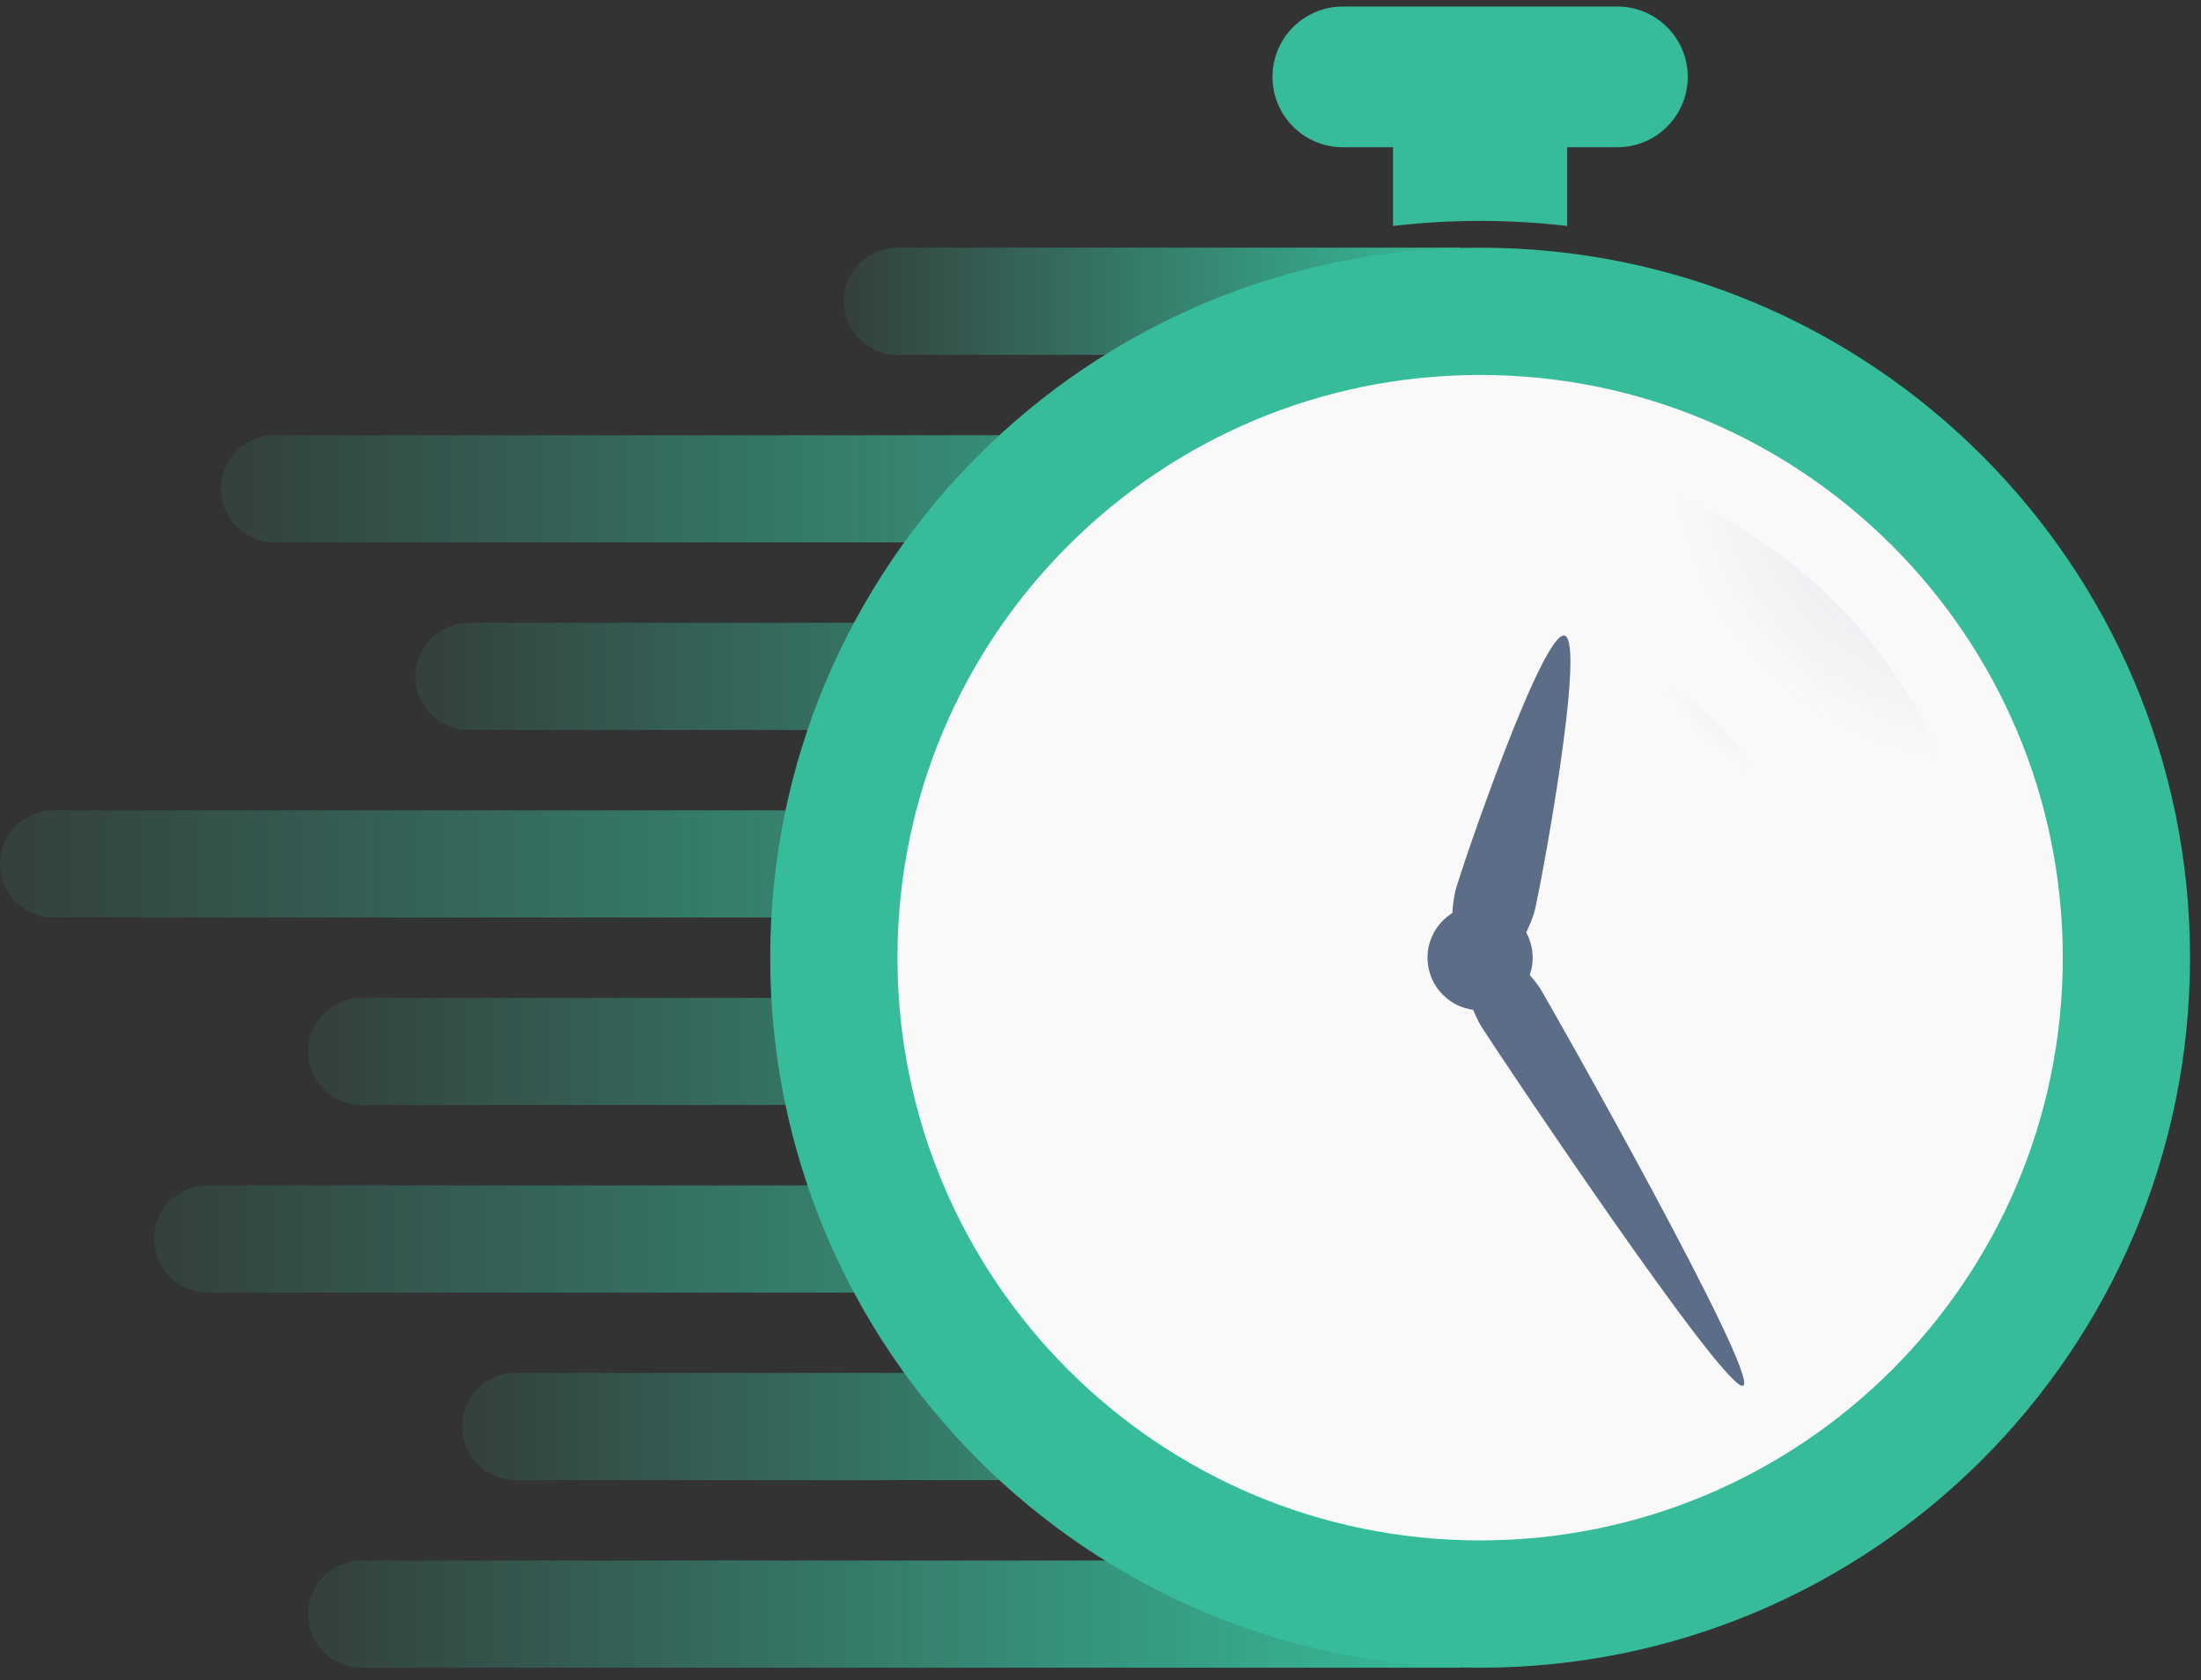
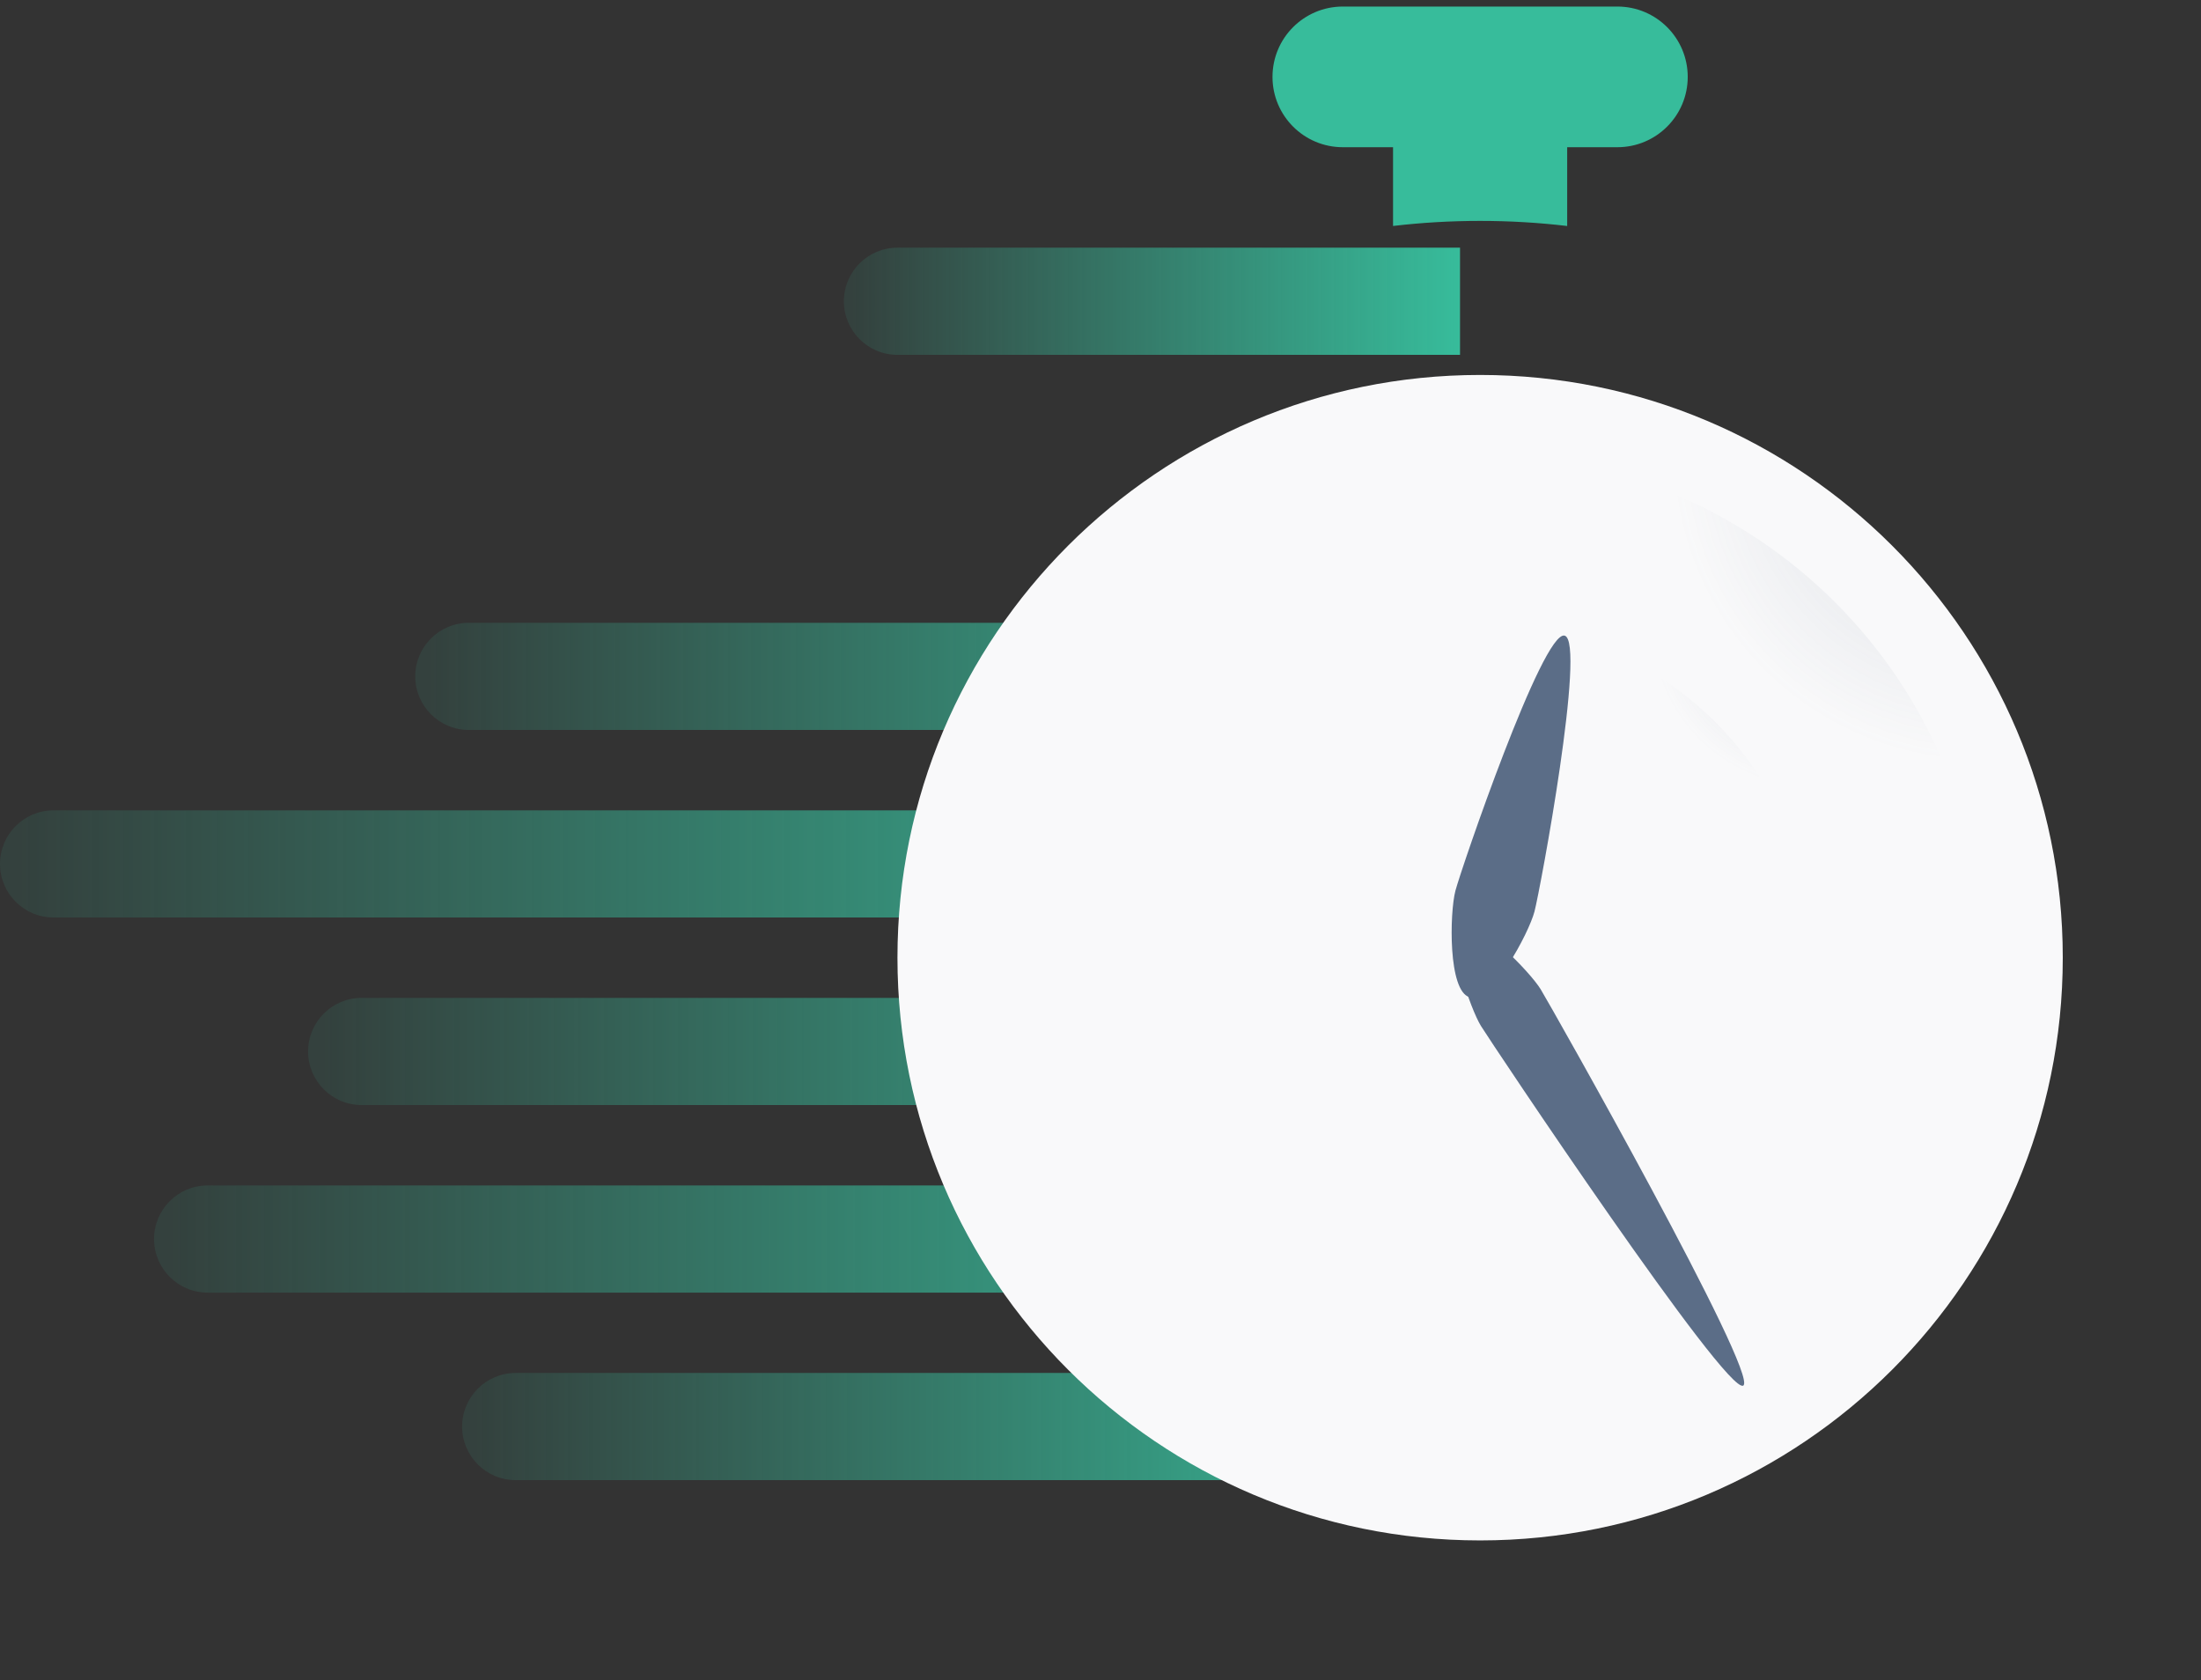
<svg xmlns="http://www.w3.org/2000/svg" width="131" height="100" viewBox="0 0 131 100" fill="none">
  <rect x="0" y="0" width="131" height="100" fill="#333333" stroke="none" />
  <path fill-rule="evenodd" clip-rule="evenodd" d="M79.922 8.761H82.912V13.448C84.611 13.248 86.34 13.146 88.094 13.146C89.847 13.146 91.576 13.248 93.276 13.449V8.761H96.265C98.577 8.761 100.451 6.887 100.451 4.576C100.451 2.264 98.577 0.39 96.265 0.39H88.155L88.094 0.39L88.032 0.39H79.922C77.611 0.39 75.737 2.264 75.737 4.576C75.737 6.887 77.611 8.761 79.922 8.761Z" fill="#37BC9B" />
  <path d="M50.226 17.929C50.226 16.168 51.653 14.74 53.414 14.74H86.898V21.118H53.414C51.653 21.118 50.226 19.69 50.226 17.929Z" fill="url(#paint0_linear_2254_91)" />
-   <path d="M18.336 96.058C18.336 94.297 19.764 92.869 21.525 92.869H86.898V99.247H21.525C19.764 99.247 18.336 97.819 18.336 96.058Z" fill="url(#paint1_linear_2254_91)" />
  <path d="M27.504 84.896C27.504 83.135 28.932 81.707 30.693 81.707H86.898V88.085H30.693C28.932 88.085 27.504 86.657 27.504 84.896Z" fill="url(#paint2_linear_2254_91)" />
  <path d="M9.168 73.736C9.168 71.975 10.596 70.547 12.357 70.547H86.898V76.925H12.357C10.596 76.925 9.168 75.497 9.168 73.736Z" fill="url(#paint3_linear_2254_91)" />
  <path d="M18.336 62.574C18.336 60.813 19.764 59.385 21.525 59.385H86.898V65.763H21.525C19.764 65.763 18.336 64.335 18.336 62.574Z" fill="url(#paint4_linear_2254_91)" />
  <path d="M0 51.413C0 49.651 1.428 48.224 3.189 48.224H86.898V54.601H3.189C1.428 54.601 0 53.174 0 51.413Z" fill="url(#paint5_linear_2254_91)" />
  <path d="M24.714 40.252C24.714 38.491 26.142 37.063 27.903 37.063H86.898V43.441H27.903C26.142 43.441 24.714 42.013 24.714 40.252Z" fill="url(#paint6_linear_2254_91)" />
-   <path d="M13.154 29.091C13.154 27.33 14.582 25.902 16.343 25.902H86.898V32.28H16.343C14.582 32.28 13.154 30.852 13.154 29.091Z" fill="url(#paint7_linear_2254_91)" />
-   <path d="M88.094 14.741C111.429 14.741 130.347 33.658 130.347 56.994C130.347 80.329 111.429 99.247 88.094 99.247C64.758 99.247 45.841 80.329 45.841 56.994C45.841 33.658 64.758 14.741 88.094 14.741Z" fill="#37BC9B" />
  <path d="M88.094 22.314C107.247 22.314 122.773 37.841 122.773 56.993C122.773 76.146 107.247 91.673 88.094 91.673C68.941 91.673 53.415 76.146 53.415 56.993C53.415 37.841 68.941 22.314 88.094 22.314Z" fill="#F9F9FA" />
  <path opacity="0.2" d="M88.093 27.097C104.604 27.097 117.989 40.482 117.989 56.993C117.989 73.504 104.604 86.889 88.093 86.889C71.582 86.889 58.197 73.504 58.197 56.993C58.197 40.482 71.582 27.097 88.093 27.097Z" fill="url(#paint8_radial_2254_91)" />
  <path opacity="0.2" d="M88.094 37.178C99.037 37.178 107.908 46.05 107.908 56.993C107.908 67.936 99.037 76.808 88.094 76.808C77.15 76.808 68.279 67.936 68.279 56.993C68.279 46.05 77.15 37.178 88.094 37.178Z" fill="url(#paint9_radial_2254_91)" />
-   <path d="M88.093 60.122C86.365 60.122 84.964 58.721 84.964 56.993C84.964 55.266 86.365 53.865 88.093 53.865C89.821 53.865 91.222 55.266 91.222 56.993C91.222 58.721 89.821 60.122 88.093 60.122Z" fill="#5B6D87" />
  <path d="M91.691 58.861C91.088 57.88 87.982 54.613 87.001 55.216C86.019 55.82 87.534 60.066 88.138 61.047C88.742 62.028 102.775 83.061 103.756 82.458C104.737 81.854 92.295 59.843 91.691 58.861Z" fill="#5B6D87" />
  <path d="M93.124 37.827C91.824 37.486 86.964 51.713 86.623 53.013C86.281 54.313 86.176 59.006 87.476 59.347C88.776 59.688 90.989 55.548 91.33 54.248C91.671 52.948 94.424 38.168 93.124 37.827Z" fill="#5B6D87" />
  <defs>
    <linearGradient id="paint0_linear_2254_91" x1="86.898" y1="17.929" x2="50.624" y2="17.929" gradientUnits="userSpaceOnUse">
      <stop stop-color="#37BC9B" />
      <stop offset="1" stop-color="#37BC9B" stop-opacity="0.1" />
    </linearGradient>
    <linearGradient id="paint1_linear_2254_91" x1="86.898" y1="96.058" x2="19.082" y2="96.058" gradientUnits="userSpaceOnUse">
      <stop stop-color="#37BC9B" />
      <stop offset="1" stop-color="#37BC9B" stop-opacity="0.1" />
    </linearGradient>
    <linearGradient id="paint2_linear_2254_91" x1="86.898" y1="84.896" x2="28.15" y2="84.896" gradientUnits="userSpaceOnUse">
      <stop stop-color="#37BC9B" />
      <stop offset="1" stop-color="#37BC9B" stop-opacity="0.1" />
    </linearGradient>
    <linearGradient id="paint3_linear_2254_91" x1="86.898" y1="73.736" x2="10.013" y2="73.736" gradientUnits="userSpaceOnUse">
      <stop stop-color="#37BC9B" />
      <stop offset="1" stop-color="#37BC9B" stop-opacity="0.1" />
    </linearGradient>
    <linearGradient id="paint4_linear_2254_91" x1="86.898" y1="62.574" x2="19.082" y2="62.574" gradientUnits="userSpaceOnUse">
      <stop stop-color="#37BC9B" />
      <stop offset="1" stop-color="#37BC9B" stop-opacity="0.1" />
    </linearGradient>
    <linearGradient id="paint5_linear_2254_91" x1="86.898" y1="51.413" x2="0.945" y2="51.413" gradientUnits="userSpaceOnUse">
      <stop stop-color="#37BC9B" />
      <stop offset="1" stop-color="#37BC9B" stop-opacity="0.1" />
    </linearGradient>
    <linearGradient id="paint6_linear_2254_91" x1="86.898" y1="40.252" x2="25.39" y2="40.252" gradientUnits="userSpaceOnUse">
      <stop stop-color="#37BC9B" />
      <stop offset="1" stop-color="#37BC9B" stop-opacity="0.1" />
    </linearGradient>
    <linearGradient id="paint7_linear_2254_91" x1="86.898" y1="29.091" x2="13.956" y2="29.091" gradientUnits="userSpaceOnUse">
      <stop stop-color="#37BC9B" />
      <stop offset="1" stop-color="#37BC9B" stop-opacity="0.1" />
    </linearGradient>
    <radialGradient id="paint8_radial_2254_91" cx="0" cy="0" r="1" gradientUnits="userSpaceOnUse" gradientTransform="translate(117.989 27.097) rotate(58.065) scale(29.902)">
      <stop stop-color="#5B6D87" />
      <stop offset="0.616" stop-color="#5B6D87" stop-opacity="0" />
      <stop offset="0.998" stop-color="#5B6D87" stop-opacity="0" />
    </radialGradient>
    <radialGradient id="paint9_radial_2254_91" cx="0" cy="0" r="1" gradientUnits="userSpaceOnUse" gradientTransform="translate(107.908 37.178) rotate(-76.504) scale(17.875)">
      <stop stop-color="#5B6D87" />
      <stop offset="0.541" stop-color="#5B6D87" stop-opacity="0" />
      <stop offset="0.993" stop-color="#5B6D87" stop-opacity="0" />
    </radialGradient>
  </defs>
</svg>